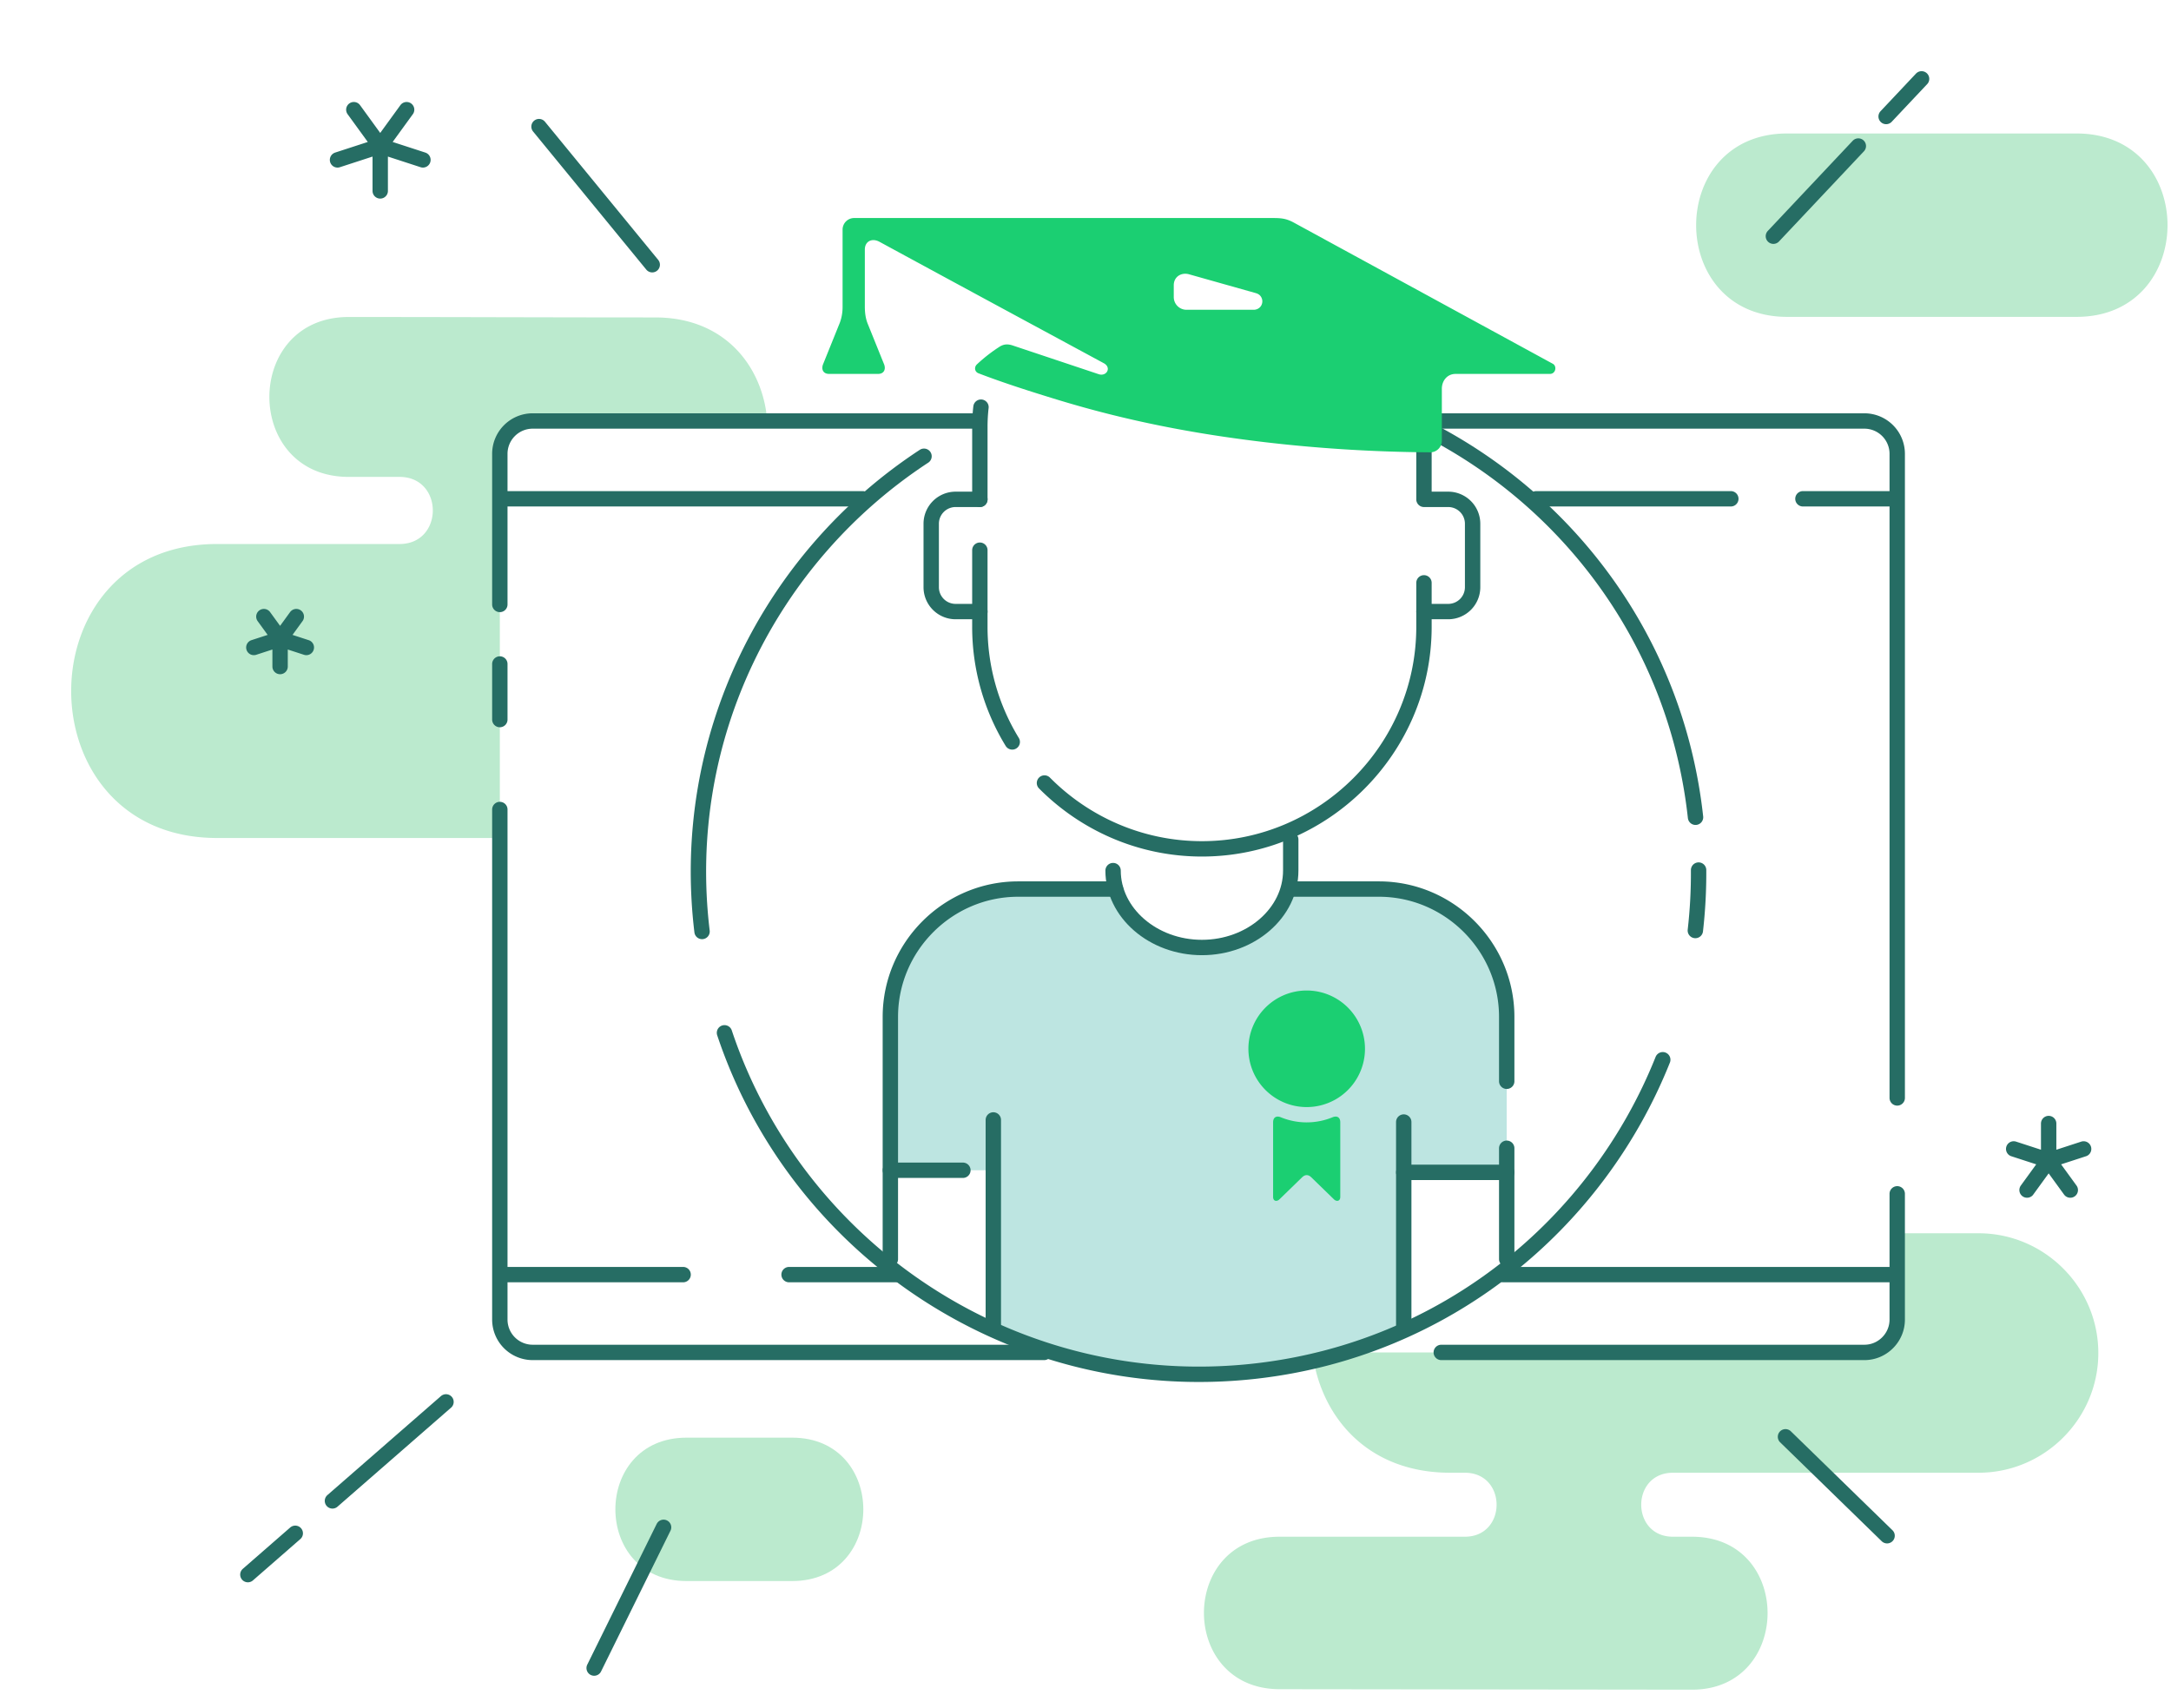
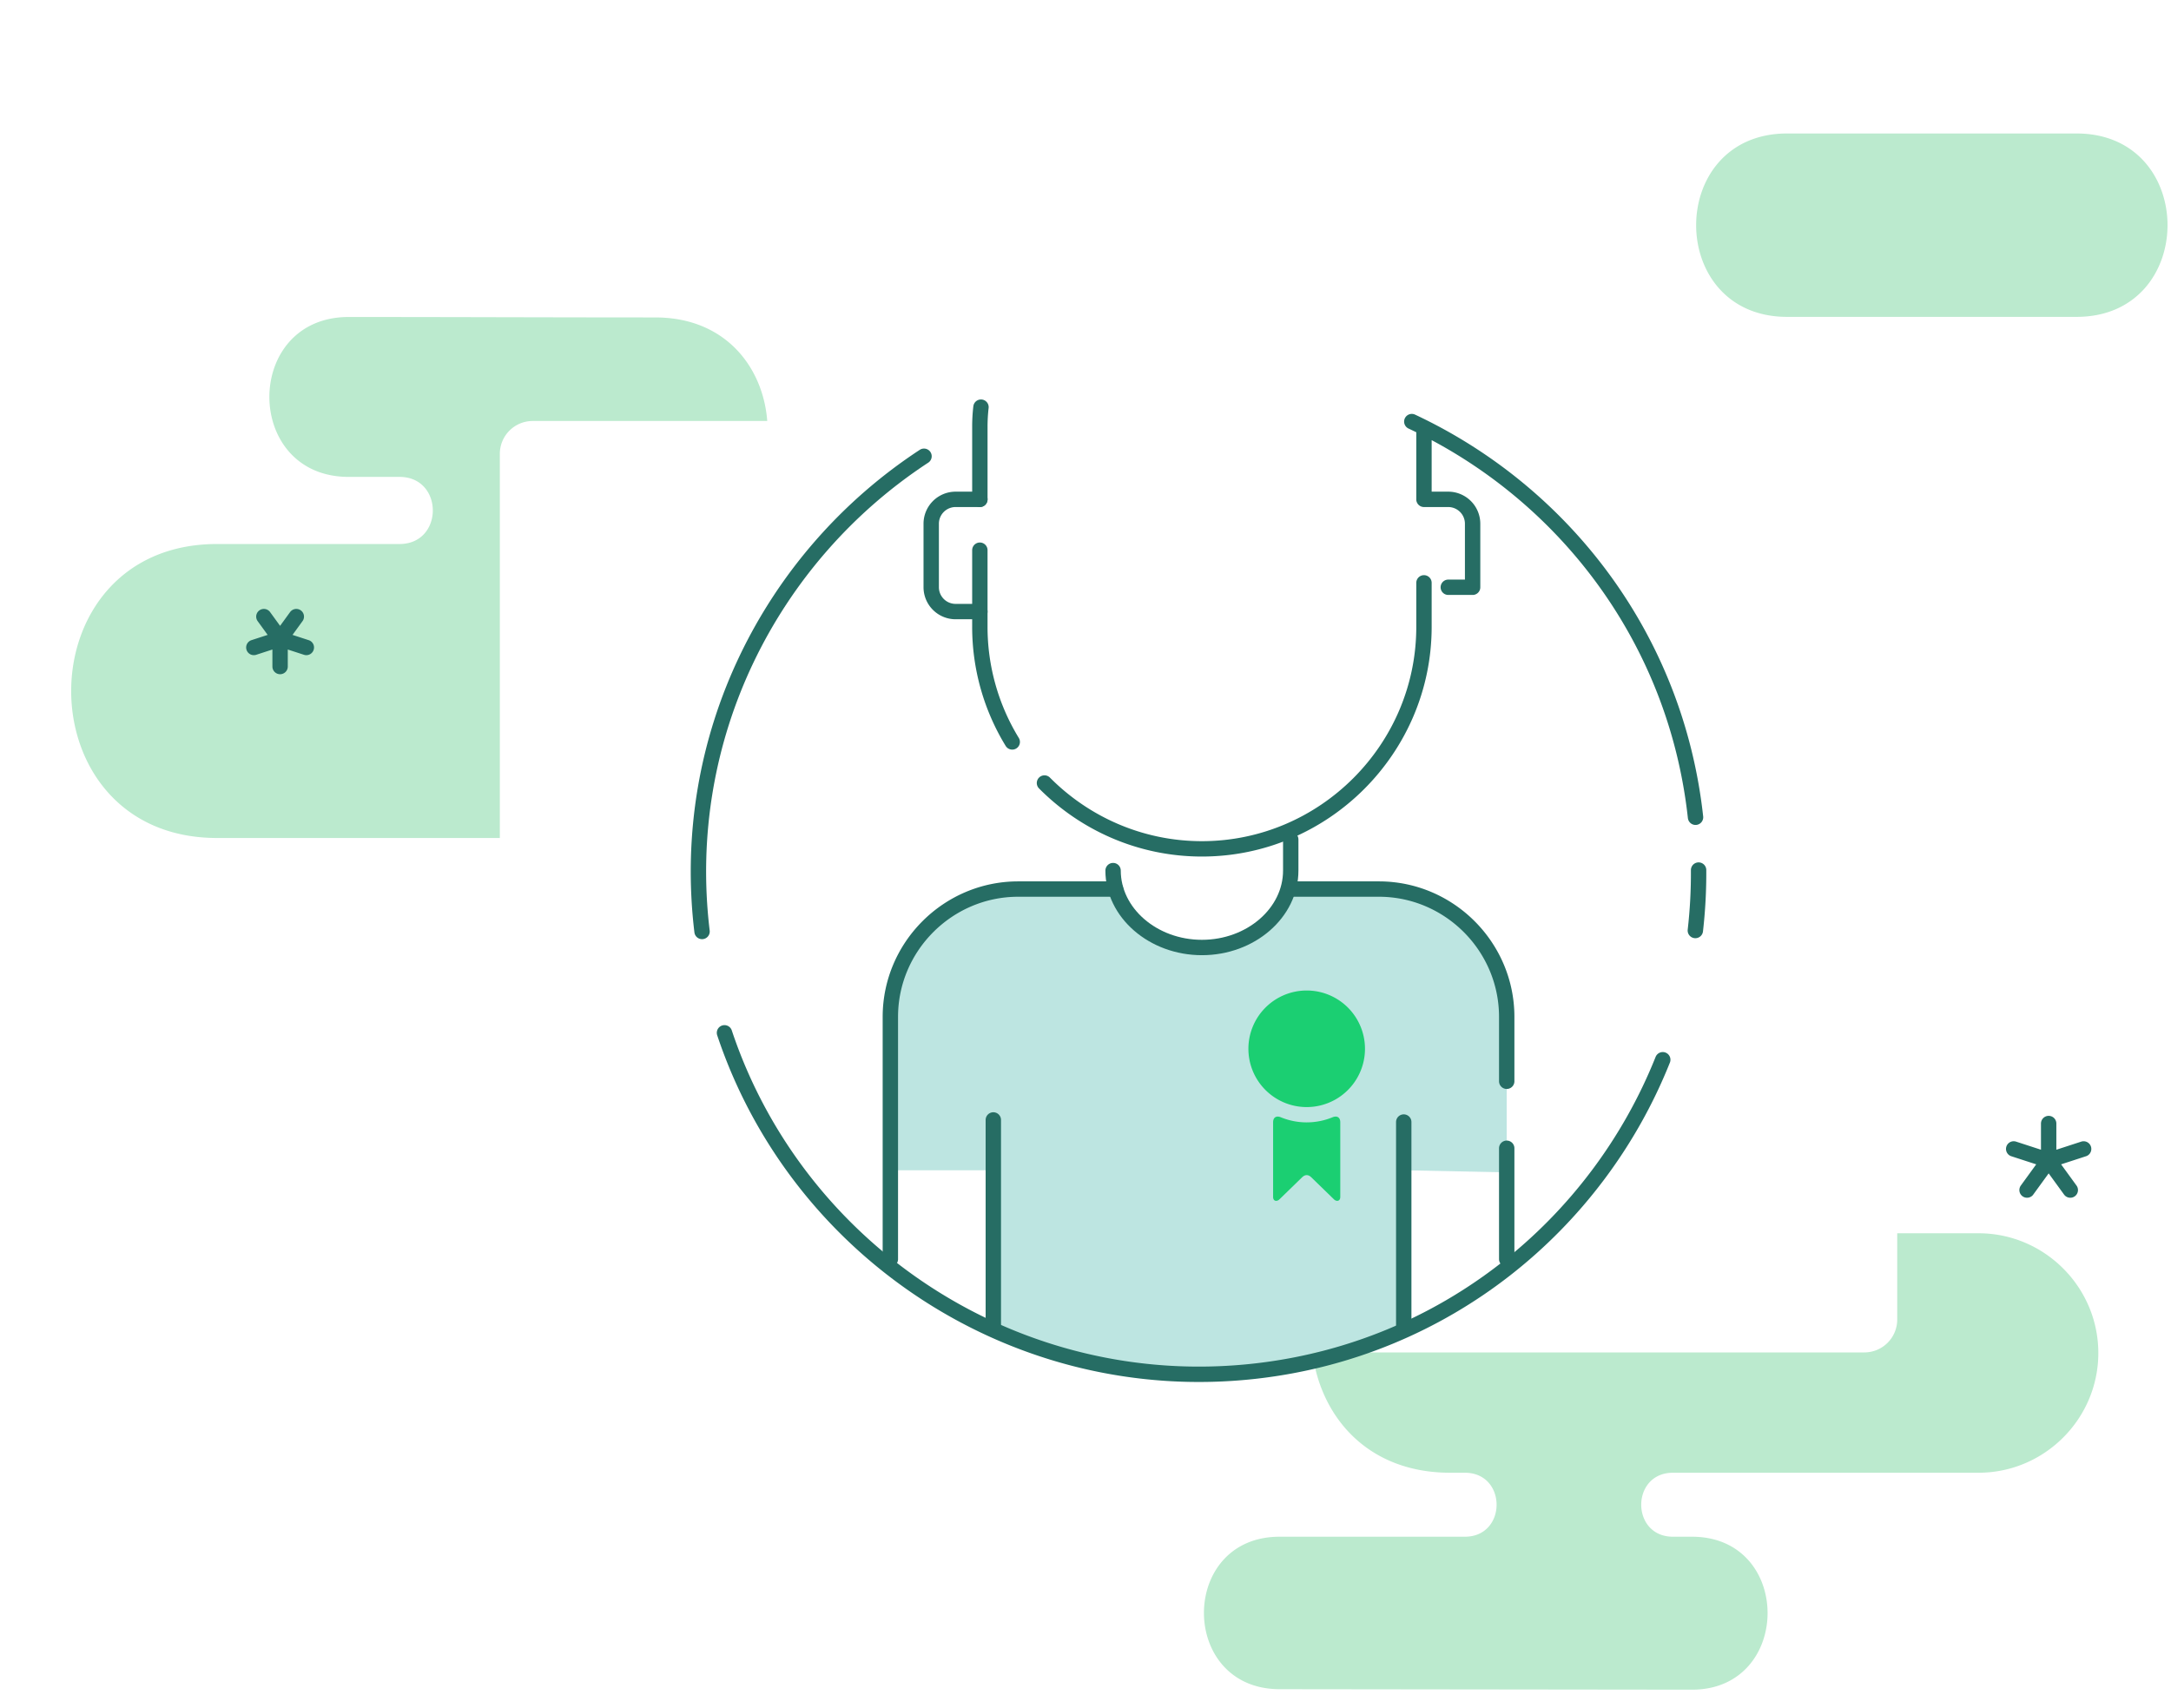
<svg xmlns="http://www.w3.org/2000/svg" xml:space="preserve" width="305" height="240">
  <g clip-rule="evenodd">
    <path fill="#bde5e1" fill-rule="evenodd" d="M142.08 124.913h14.62c1.187 4.703 5.464 8.211 10.52 8.211h3.106c5.059 0 9.334-3.508 10.52-8.211h14.62c8.689 0 16.209 8.367 16.209 17.055v22.75l-14.467-.297v22.535c-19.211 7.602-38.43 7.92-57.658 0v-22.535h-14.466v-22.748c0-8.69 8.308-16.76 16.996-16.76z" />
    <path fill="#bbeace" fill-rule="evenodd" d="M251.07 18.754h40.66c17.044 0 17.042 25.766 0 25.766h-40.66c-17.042 0-17.042-25.766 0-25.766zM235.033 206.919c-5.947 0-5.947 8.99 0 8.99h2.668c14.213 0 14.117 21.508 0 21.49l-57.936-.068c-14.164-.018-14.168-21.422 0-21.422h26.029c5.947 0 5.947-8.99 0-8.99h-2.061c-11.79 0-18.24-8.07-19.355-16.904h77.555a4.618 4.618 0 0 0 4.604-4.604v-12.137h11.43c9.254 0 16.822 7.57 16.822 16.822v.002c0 9.252-7.568 16.82-16.822 16.82l-42.934.001zM56.128 67.004c6.237 0 6.237 9.43 0 9.43H30.49c-27.318 0-27.321 41.303 0 41.303h39.73V63.753a4.618 4.618 0 0 1 4.605-4.604h32.964c-.567-7.479-5.808-14.549-15.73-14.549-14.294 0-28.7-.063-43.07-.063-14.86 0-14.86 22.467 0 22.467h7.139z" />
    <path fill="none" stroke="#266d64" stroke-linecap="round" stroke-linejoin="round" stroke-miterlimit="22.926" stroke-width="2.16" d="M287.813 157.856v5.166l-4.914-1.598m1.877 5.778 3.037-4.18m4.912-1.597-4.912 1.598 3.037 4.18M39.35 93.647V89.77l-3.688 1.199m1.409-4.336 2.279 3.137m3.687 1.199-3.688-1.199 2.279-3.137M238.176 130.737a71.05 71.05 0 0 0 .457-8.492m-140.004 8.627c-3.287-27.313 9.682-52.681 31.183-66.769m108.39 50.721c-2.757-25.166-18.55-45.604-39.86-55.592m-96.56 85.878c10.292 30.852 41.134 51.332 74.66 47.523 26.527-3.014 47.865-20.49 57.156-43.74M146.737 110.014c5.66 5.705 13.496 9.25 22.119 9.25h0c17.152 0 31.195-14.037 31.195-31.195v-6.18m0-11.965v-9.211m-62.235-3.508a23.933 23.933 0 0 0-.157 2.797v10.156m-.001 7.143v10.768a30.963 30.963 0 0 0 4.549 16.172" />
    <path fill="none" stroke="#266d64" stroke-linecap="round" stroke-linejoin="round" stroke-miterlimit="22.926" stroke-width="2.16" d="M156.375 122.317c0 5.928 5.615 10.807 12.48 10.807h0c6.863 0 12.479-4.863 12.479-10.807v-4.376" />
-     <path fill="none" stroke="#266d64" stroke-linecap="round" stroke-linejoin="round" stroke-miterlimit="22.926" stroke-width="2.16" d="M211.676 176.907v-15.576m0-9.414v-9.045c0-9.877-8.082-17.959-17.96-17.959h-12.341m-24.656 0h-13.677c-9.877 0-17.958 8.092-17.958 17.959v34.035M139.55 157.353v29.121M197.209 157.647v29.124M200.05 70.158h3.417a3.43 3.43 0 0 1 3.418 3.418v8.934a3.427 3.427 0 0 1-3.418 3.416h-3.416M137.658 70.158h-3.417a3.428 3.428 0 0 0-3.417 3.418v8.934a3.427 3.427 0 0 0 3.417 3.416h3.417" />
-     <path fill="#bbeace" fill-rule="evenodd" d="M96.448 201.991h14.843c13.327 0 13.327 20.146 0 20.146H96.448c-13.327.001-13.327-20.146 0-20.146z" />
-     <path fill="none" stroke="#266d64" stroke-linecap="round" stroke-linejoin="round" stroke-miterlimit="22.926" stroke-width="2.16" d="m269.959 11.08-4.98 5.287m-3.906 4.151L249.14 33.186M34.824 221.233l6.656-5.805m5.226-4.554 15.95-13.908M250.84 201.87l14.272 13.899M83.472 234.362l9.753-19.771M75.726 17.789 91.63 37.193M53.417 26.822v-6.309l6 1.951m-2.292-7.054-3.708 5.104m-6 1.951 6-1.951-3.708-5.104M199.89 59.148h62.044a4.618 4.618 0 0 1 4.604 4.604v90.507m-.001 13.474v17.678c0 2.525-2.078 4.604-4.604 4.604h-59.451m-55.798 0h-71.86a4.618 4.618 0 0 1-4.604-4.604v-71.675m0-12.638v-7.807m0-8.365V63.752a4.617 4.617 0 0 1 4.605-4.604h62.604M70.934 70.08h50.27m94.62 0h27.336m10.13 0h12.597M266.537 179.083h-55.36m-85.11 0h-15.212m-14.886 0H70.22" />
+     <path fill="none" stroke="#266d64" stroke-linecap="round" stroke-linejoin="round" stroke-miterlimit="22.926" stroke-width="2.16" d="M211.676 176.907v-15.576m0-9.414v-9.045c0-9.877-8.082-17.959-17.96-17.959h-12.341m-24.656 0h-13.677c-9.877 0-17.958 8.092-17.958 17.959v34.035M139.55 157.353v29.121M197.209 157.647v29.124M200.05 70.158h3.417a3.43 3.43 0 0 1 3.418 3.418v8.934h-3.416M137.658 70.158h-3.417a3.428 3.428 0 0 0-3.417 3.418v8.934a3.427 3.427 0 0 0 3.417 3.416h3.417" />
    <path fill="#1bcf72" fill-rule="evenodd" d="M183.574 155.544a8.189 8.189 0 1 1 .002-16.378 8.189 8.189 0 0 1-.002 16.378zm0 2.15c1.283 0 2.51-.256 3.625-.715.637-.262 1.094.004 1.094.707v10.475c0 .652-.551.674-.875.359l-3.193-3.104c-.428-.414-.873-.414-1.3 0l-3.192 3.104c-.326.314-.877.293-.877-.359v-10.475c0-.703.459-.969 1.094-.707a9.497 9.497 0 0 0 3.624.715z" />
-     <path fill="none" stroke="#266d64" stroke-linecap="round" stroke-linejoin="round" stroke-miterlimit="22.926" stroke-width="2.16" d="M135.276 164.421h-10.192M197.209 164.718h14.467" />
-     <path fill="#1bcf72" fill-rule="evenodd" d="M204.487 52.535h13.256c.824 0 1.02-1.092.41-1.424l-36.404-19.846c-1.098-.598-1.842-.633-3.043-.633h-58.707a1.63 1.63 0 0 0-1.626 1.625v10.895c0 .846-.167 1.709-.505 2.484l-2.23 5.525c-.291.723.007 1.373.835 1.373h6.888c.827 0 1.125-.65.834-1.373l-.354-.873-1.876-4.652c-.36-.822-.465-1.684-.465-2.57v-8.002c0-1.18 1.026-1.652 2.052-1.094 5.16 2.805 8.512 4.621 14.312 7.76 5.732 3.104 11.47 6.201 17.206 9.301 1.145.621.377 1.947-.764 1.527l-12.047-4.023c-.711-.234-1.271-.186-1.872.205a22.158 22.158 0 0 0-3.134 2.447c-.42.389-.334 1.047.207 1.256 3.505 1.355 7.613 2.654 11.037 3.699 9.738 2.977 19.238 4.82 29.445 6.012 7.383.861 15.08 1.344 22.992 1.398.895 0 1.629-.73 1.629-1.625v-7.305c0-1.122.75-2.087 1.924-2.087zM167.06 38.541l9.316 2.627c.355.1.623.246.814.588.154.27.193.6.109.9-.146.539-.631.869-1.184.869h-9.438a1.79 1.79 0 0 1-1.777-1.777v-1.67c.002-1.211 1.068-1.846 2.16-1.537z" />
  </g>
</svg>